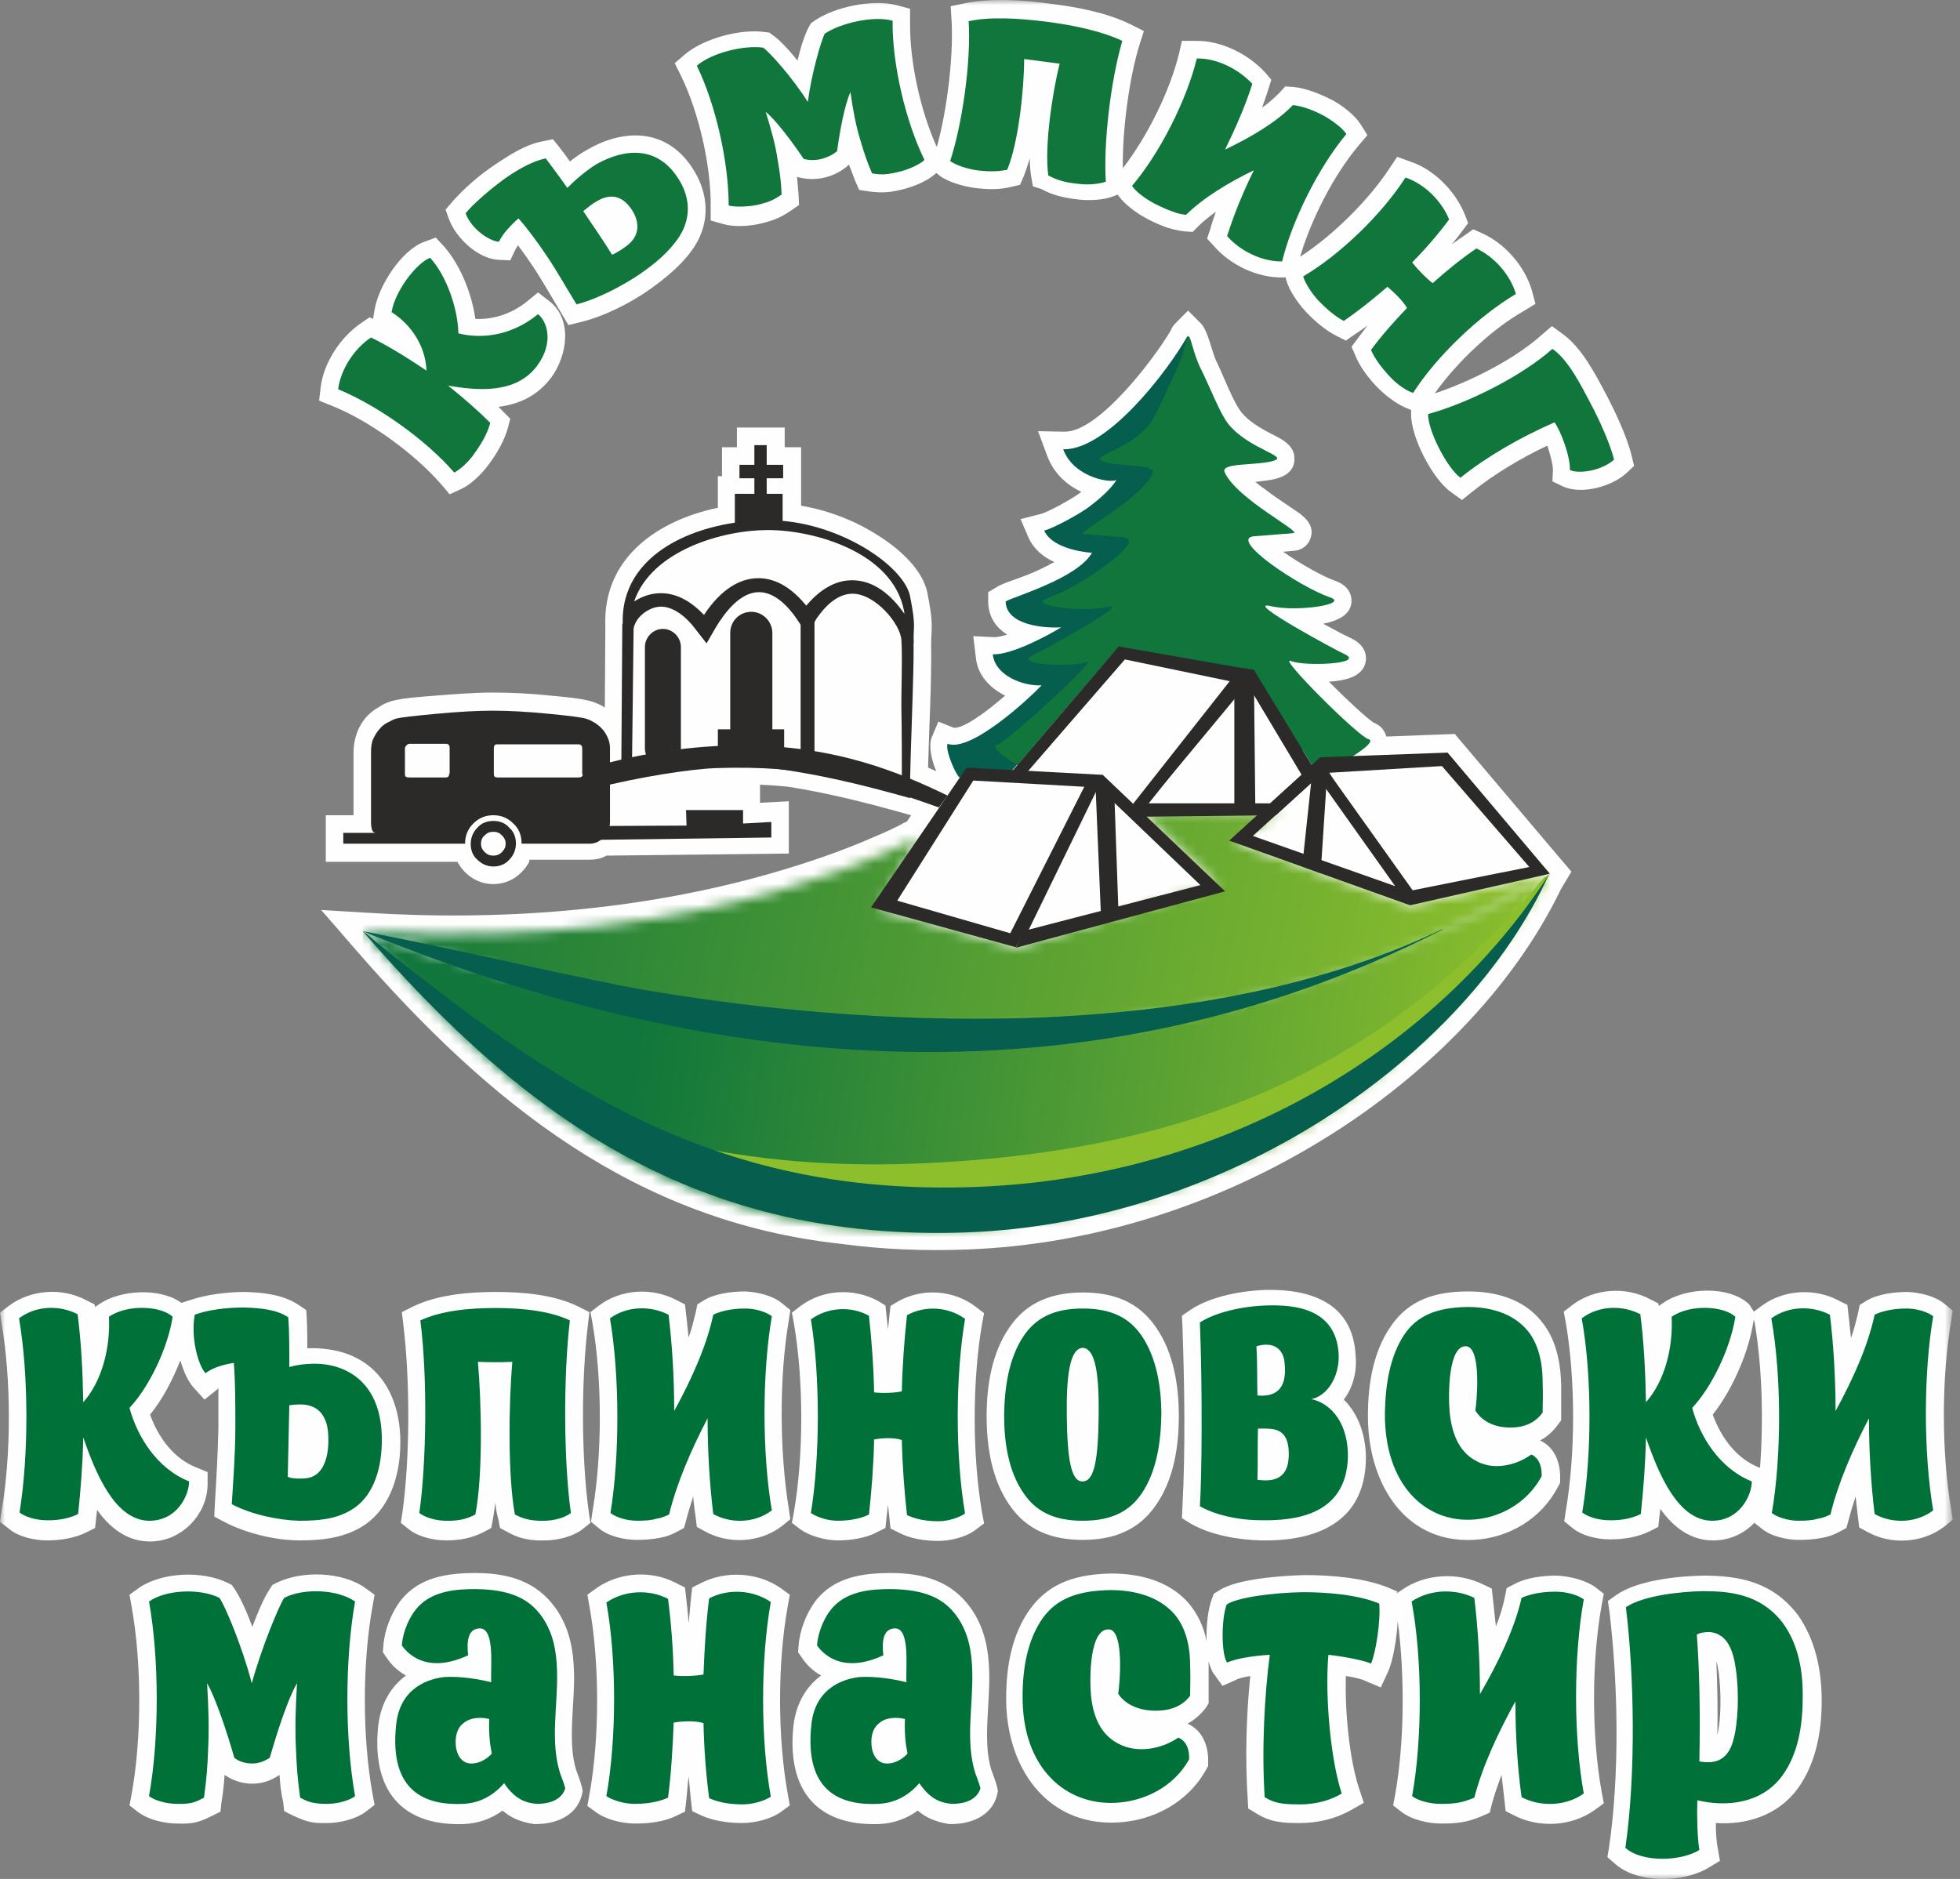
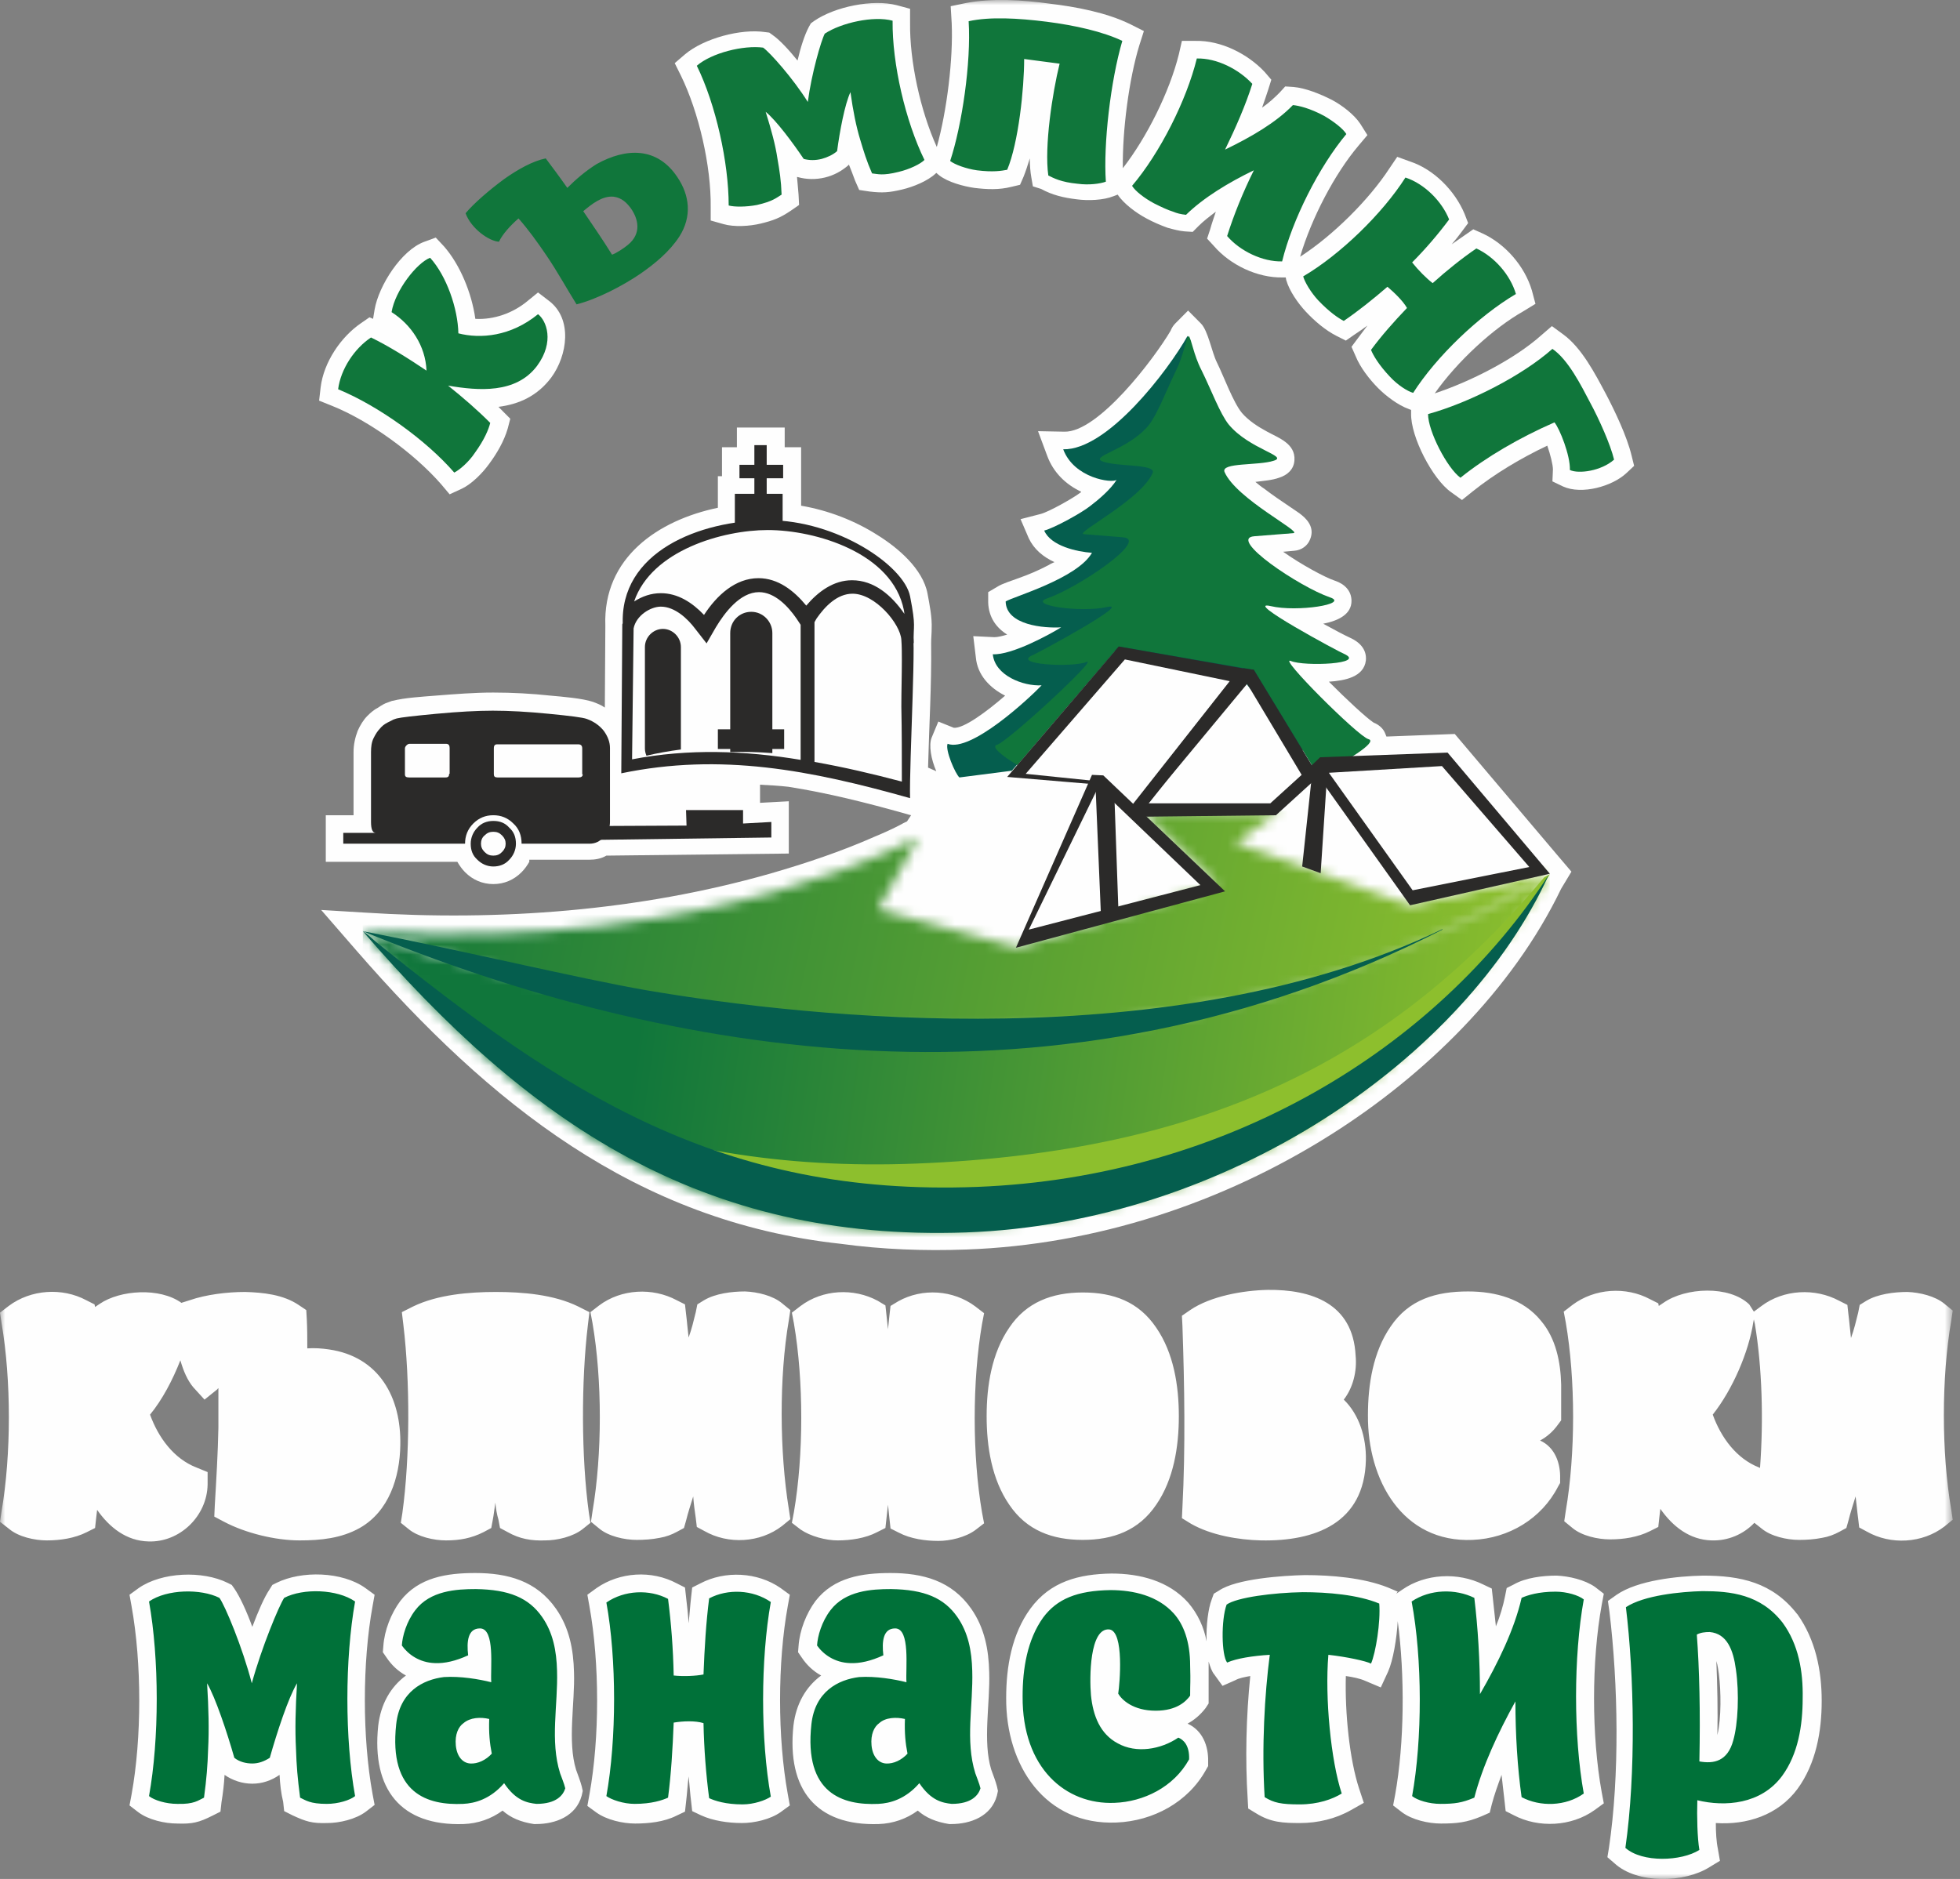
<svg xmlns="http://www.w3.org/2000/svg" width="194" height="186" viewBox="0 0 194 186" fill="none">
  <rect x="0" y="0" width="194" height="186" fill="#808080" stroke="none" />
  <g clip-path="url(#clip0_174_1017)">
    <mask id="mask0_174_1017" style="mask-type:luminance" maskUnits="userSpaceOnUse" x="0" y="0" width="194" height="186">
      <path d="M193.28 0H0V186H193.28V0Z" fill="white" />
    </mask>
    <g mask="url(#mask0_174_1017)">
      <path fill-rule="evenodd" clip-rule="evenodd" d="M173.596 129.843L174.358 129.278C176.547 127.639 179.649 127.484 182.04 128.766L182.853 129.176L182.955 130.097C183.056 130.866 183.108 131.634 183.21 132.455C183.514 131.634 183.718 130.764 183.921 129.944L184.074 129.176L184.736 128.766C185.855 128.1 187.481 127.894 188.804 127.894C190.025 127.945 191.551 128.304 192.467 129.072L193.28 129.739L193.128 130.764C192.161 136.401 192.161 143.779 193.128 149.416L193.28 150.439L192.467 151.106C190.28 152.796 187.126 152.951 184.785 151.619L184.023 151.208L183.921 150.338C183.82 149.62 183.769 148.902 183.666 148.135C183.413 148.954 183.159 149.721 182.955 150.543L182.752 151.26L182.091 151.619C181.531 151.925 180.972 152.13 180.36 152.233C179.598 152.387 178.835 152.438 178.073 152.438C176.851 152.438 175.274 152.08 174.358 151.311L173.647 150.748C172.578 151.875 171.052 152.54 169.426 152.489C167.239 152.438 165.56 151.106 164.34 149.364C164.288 149.672 164.288 149.927 164.237 150.235L164.136 151.157L163.321 151.567C162.101 152.182 160.677 152.387 159.354 152.387C158.134 152.387 156.557 152.029 155.642 151.26L154.828 150.593L154.98 149.569C155.947 143.932 155.947 136.554 154.98 130.917L154.777 129.843L155.642 129.176C157.829 127.535 160.931 127.331 163.321 128.611L164.136 129.021L164.186 129.278L164.644 128.971C166.831 127.434 171.155 127.23 173.138 129.125L173.596 129.843ZM173.596 130.61L173.545 130.866C173.087 133.837 171.51 137.528 169.527 140.037C170.341 142.293 171.867 144.394 174.105 145.266L174.206 145.316C174.563 140.55 174.41 135.324 173.697 131.071L173.596 130.61ZM17.955 128.971L18.768 128.715C20.396 128.151 22.482 127.894 24.262 127.894C26.042 127.945 28.026 128.151 29.552 129.176L30.314 129.688L30.365 130.558C30.416 131.533 30.416 132.507 30.416 133.479C31.128 133.428 31.84 133.479 32.552 133.583C37.537 134.299 39.724 138.347 39.623 143.062C39.572 146.238 38.503 149.62 35.604 151.26C33.773 152.285 31.739 152.489 29.653 152.489C27.263 152.489 24.313 151.773 22.176 150.644L21.21 150.132L21.261 149.006C21.413 146.443 21.566 143.881 21.617 141.318C21.617 140.037 21.617 138.705 21.617 137.424C21.566 137.424 21.566 137.477 21.515 137.528L20.244 138.552L19.125 137.323C18.565 136.656 18.158 135.734 17.853 134.659C17.09 136.605 16.073 138.552 14.852 140.037C15.666 142.293 17.192 144.394 19.43 145.266L20.549 145.725V146.956C20.498 150.081 17.802 152.694 14.7 152.592C12.512 152.54 10.834 151.208 9.613 149.465C9.562 149.774 9.562 150.03 9.511 150.338L9.41 151.26L8.596 151.669C7.375 152.285 5.951 152.489 4.629 152.489C3.408 152.489 1.831 152.13 0.916 151.362L0 150.644L0.153 149.62C1.119 143.984 1.119 136.605 0.153 130.97L0 129.944L0.865 129.278C3.052 127.639 6.154 127.434 8.545 128.715L9.359 129.125L9.41 129.381L9.867 129.072C11.902 127.689 15.818 127.434 17.955 128.971ZM138.196 157.768L138.806 157.358C141.095 155.769 144.299 155.615 146.791 156.845L147.656 157.255L147.757 158.177C147.859 159.1 147.962 160.072 148.063 160.995C148.469 160.022 148.775 158.996 148.978 157.972L149.131 157.203L149.843 156.845C151.013 156.178 152.691 155.974 154.065 155.974C155.286 156.025 156.862 156.383 157.88 157.101L158.744 157.768L158.541 158.844C157.523 164.428 157.523 171.859 158.541 177.443L158.744 178.518L157.829 179.185C155.539 180.825 152.284 180.979 149.843 179.698L149.03 179.287L148.927 178.365C148.826 177.494 148.724 176.572 148.623 175.7C148.266 176.674 147.911 177.648 147.656 178.622L147.453 179.441L146.639 179.8C145.163 180.416 144.198 180.517 142.621 180.517C141.4 180.517 139.771 180.159 138.755 179.39L137.89 178.724L138.094 177.648C139.009 172.524 139.06 165.863 138.348 160.482C138.246 162.225 137.89 164.377 137.381 165.504L136.669 167.043L135.093 166.376C134.635 166.171 133.923 166.016 133.211 165.915C133.11 169.501 133.566 174.164 134.533 177.085L134.991 178.468L133.72 179.185C132.194 180.056 130.414 180.467 128.685 180.467C127.005 180.467 125.785 180.416 124.309 179.493L123.547 179.031L123.496 178.109C123.242 174.112 123.344 169.961 123.751 165.915C123.19 166.016 122.631 166.12 122.275 166.325L121.003 166.888L120.19 165.76C119.936 165.453 119.783 164.993 119.63 164.479C119.63 164.684 119.63 164.839 119.63 165.044C119.63 166.067 119.63 167.043 119.63 168.066V168.629L119.326 169.091C118.816 169.756 118.206 170.27 117.545 170.628C119.02 171.293 119.63 172.831 119.58 174.419V174.829L119.375 175.189C117.596 178.417 114.137 180.262 110.525 180.416C103.455 180.722 99.539 174.778 99.591 168.066C99.591 164.993 100.149 161.764 101.981 159.253C103.964 156.537 106.813 155.82 110.018 155.769C112.815 155.769 115.663 156.487 117.596 158.638C118.562 159.765 119.172 161.099 119.426 162.481C119.375 160.944 119.58 159.253 119.936 158.331L120.139 157.768L120.648 157.459C122.377 156.281 126.954 155.974 129.141 155.922C131.736 155.922 134.94 156.178 137.381 157.152L138.348 157.563L138.196 157.768ZM27.67 175.7C26.856 176.265 25.94 176.572 24.974 176.572C24.007 176.572 23.041 176.265 22.227 175.7C22.176 176.623 22.075 177.494 21.922 178.417L21.82 179.34L21.006 179.749C19.684 180.416 19.023 180.568 17.548 180.517C16.327 180.517 14.7 180.159 13.682 179.39L12.818 178.724L13.021 177.648C14.038 172.064 14.038 164.634 13.021 158.996L12.818 157.869L13.733 157.203C16.022 155.615 20.04 155.46 22.532 156.692L22.939 156.896L23.194 157.255C23.753 158.073 24.414 159.509 24.974 161.046C25.533 159.56 26.144 158.126 26.703 157.306L26.957 156.896L27.364 156.692C29.857 155.46 33.875 155.564 36.164 157.203L37.079 157.869L36.876 158.996C35.858 164.582 35.858 172.011 36.876 177.597L37.079 178.673L36.215 179.34C35.197 180.107 33.57 180.467 32.4 180.467C30.874 180.517 30.264 180.312 28.941 179.698L28.127 179.287L28.026 178.365C27.822 177.546 27.72 176.623 27.67 175.7ZM49.744 179.236C48.625 180.056 47.303 180.517 45.879 180.568C39.673 180.773 36.774 177.136 37.435 170.833C37.69 168.68 38.656 166.99 40.182 165.863C39.419 165.453 38.758 164.839 38.249 164.07L37.893 163.557L37.944 162.943C38.046 161.404 38.707 159.714 39.623 158.484C41.453 156.127 44.251 155.718 47.048 155.718C50.253 155.718 53.101 156.487 55.034 159.253C56.356 161.148 56.763 163.301 56.814 165.556C56.916 168.579 56.153 172.369 57.018 175.189C57.221 175.752 57.425 176.265 57.577 176.828L57.679 177.29L57.577 177.75C57.018 179.8 54.983 180.568 53.05 180.568H52.949H52.847C51.525 180.363 50.558 179.954 49.744 179.236ZM68.157 175.855C68.055 176.727 68.004 177.597 67.903 178.417L67.8 179.34L66.936 179.749C65.716 180.363 64.189 180.517 62.866 180.517C61.646 180.517 60.069 180.159 59.052 179.441L58.137 178.775L58.34 177.648C59.357 172.064 59.357 164.634 58.34 158.996L58.137 157.869L59.052 157.203C61.341 155.615 64.495 155.409 66.987 156.741L67.8 157.152L67.903 158.073C68.004 158.945 68.106 159.816 68.157 160.686C68.258 159.816 68.309 158.945 68.41 158.073L68.513 157.152L69.326 156.741C71.768 155.46 74.973 155.615 77.261 157.203L78.176 157.869L77.973 158.996C76.956 164.582 76.956 172.011 77.973 177.597L78.176 178.724L77.261 179.39C76.244 180.107 74.667 180.467 73.447 180.467C72.124 180.467 70.599 180.262 69.377 179.698L68.513 179.287L68.41 178.365C68.309 177.597 68.258 176.727 68.157 175.855ZM90.841 179.236C89.722 180.056 88.4 180.517 86.977 180.568C80.771 180.773 77.872 177.136 78.533 170.833C78.788 168.68 79.753 166.99 81.279 165.863C80.517 165.453 79.856 164.839 79.347 164.07L78.991 163.557L79.041 162.943C79.143 161.404 79.804 159.714 80.72 158.484C82.552 156.127 85.349 155.718 88.145 155.718C91.35 155.718 94.199 156.487 96.131 159.253C97.453 161.148 97.862 163.301 97.911 165.556C98.014 168.579 97.25 172.369 98.115 175.189C98.318 175.752 98.523 176.265 98.675 176.828L98.776 177.29L98.675 177.75C98.115 179.8 96.081 180.568 94.147 180.568H94.046H93.944C92.673 180.363 91.656 179.954 90.841 179.236ZM169.832 180.467C169.832 181.388 169.884 182.311 170.036 183.029L170.239 184.207L169.222 184.822C166.73 186.411 162.05 186.512 159.812 184.462L159.1 183.848L159.253 182.925C160.321 175.752 160.168 166.734 159.303 159.56L159.151 158.484L160.015 157.869C162.101 156.436 166.017 156.025 168.561 155.974C172.274 155.974 175.428 156.64 177.869 159.765L177.919 159.816C179.699 162.327 180.311 165.351 180.311 168.375C180.311 171.397 179.75 174.573 177.919 177.085C175.987 179.698 172.884 180.672 169.832 180.467ZM49.032 148.749C48.931 149.364 48.88 149.927 48.778 150.439L48.625 151.26L47.862 151.669C46.642 152.285 45.472 152.489 44.149 152.489C42.928 152.489 41.352 152.13 40.436 151.362L39.673 150.748L39.826 149.774C40.589 144.291 40.589 136.656 39.928 131.175L39.775 129.892L40.894 129.329C43.335 128.151 46.438 127.894 49.083 127.894C51.728 127.894 54.831 128.151 57.221 129.329L58.34 129.892L58.188 131.175C57.526 136.656 57.526 144.291 58.289 149.774L58.442 150.748L57.679 151.362C56.712 152.13 55.136 152.489 53.966 152.489C52.593 152.54 51.423 152.336 50.253 151.669L49.49 151.26L49.337 150.439C49.185 149.927 49.083 149.364 49.032 148.749ZM68.614 148.135C68.361 148.954 68.106 149.721 67.903 150.543L67.7 151.26L67.038 151.619C66.478 151.925 65.919 152.13 65.308 152.233C64.546 152.387 63.782 152.438 63.02 152.438C61.798 152.438 60.222 152.08 59.307 151.311L58.493 150.644L58.645 149.62C59.612 143.984 59.612 136.605 58.645 130.97L58.442 129.892L59.307 129.226C61.494 127.586 64.597 127.434 66.987 128.715L67.8 129.125L67.903 130.047C68.004 130.815 68.055 131.584 68.157 132.403C68.462 131.584 68.665 130.713 68.868 129.892L69.022 129.125L69.683 128.715C70.802 128.048 72.429 127.844 73.751 127.844C74.973 127.894 76.498 128.253 77.414 129.021L78.228 129.688L78.075 130.713C77.108 136.349 77.16 143.728 78.075 149.364L78.228 150.388L77.414 151.055C75.227 152.747 72.073 152.9 69.733 151.567L68.971 151.157L68.868 150.287C68.767 149.62 68.665 148.851 68.614 148.135ZM87.892 148.954C87.841 149.416 87.79 149.876 87.739 150.338L87.638 151.26L86.823 151.669C85.654 152.285 84.178 152.489 82.907 152.489C81.737 152.489 80.211 152.08 79.246 151.414L78.38 150.748L78.584 149.672C79.55 144.035 79.55 136.656 78.584 131.02L78.38 129.944L79.246 129.278C81.433 127.639 84.484 127.484 86.874 128.766L87.638 129.226L87.739 130.148C87.79 130.61 87.841 131.071 87.892 131.584C87.942 131.122 87.993 130.661 88.044 130.148L88.145 129.278L88.909 128.816C91.299 127.484 94.351 127.689 96.539 129.329L97.404 129.995L97.2 131.071C96.233 136.708 96.233 144.086 97.2 149.721L97.404 150.798L96.539 151.464C95.572 152.182 94.046 152.54 92.876 152.54C91.605 152.54 90.129 152.336 88.96 151.72L88.145 151.311L88.044 150.388C87.993 149.876 87.942 149.416 87.892 148.954ZM107.169 127.945C110.221 127.945 112.714 128.867 114.443 131.429C116.172 133.941 116.681 137.168 116.681 140.192C116.681 143.216 116.172 146.443 114.443 148.954C112.714 151.515 110.17 152.438 107.169 152.438C104.168 152.438 101.625 151.515 99.895 148.954C98.166 146.443 97.657 143.216 97.657 140.192C97.657 137.168 98.166 133.941 99.895 131.429C101.574 128.92 104.117 127.945 107.169 127.945ZM133.007 138.552C134.533 140.037 135.245 142.293 135.194 144.548C135.042 150.798 130.159 152.592 124.818 152.489C122.58 152.438 119.884 151.977 117.901 150.85L116.985 150.287L117.036 149.211C117.342 143.368 117.24 137.066 117.036 131.224L116.985 130.252L117.8 129.688C119.833 128.304 123.038 127.74 125.48 127.689C129.802 127.639 133.923 129.021 134.178 134.197C134.33 135.734 133.923 137.373 133.007 138.552ZM152.437 142.6C153.913 143.267 154.471 144.854 154.42 146.392V146.803L154.217 147.161C152.59 150.338 149.334 152.285 145.773 152.438C138.806 152.747 135.346 146.494 135.398 140.09C135.398 137.066 135.907 133.837 137.636 131.328C139.467 128.611 142.163 127.844 145.316 127.844C148.012 127.844 150.759 128.56 152.539 130.764C154.013 132.507 154.471 134.864 154.523 137.066C154.523 138.091 154.523 139.065 154.523 140.09V140.602L154.217 141.012C153.709 141.73 153.098 142.241 152.437 142.6ZM169.985 171.755C170.391 170.014 170.341 167.401 170.138 165.76C170.087 165.453 170.036 164.889 169.884 164.428C169.985 166.888 170.036 169.347 169.985 171.755Z" fill="#FEFEFE" />
-       <path fill-rule="evenodd" clip-rule="evenodd" d="M56.407 15.987C56.967 15.526 57.577 15.116 58.239 14.757C61.952 12.656 66.02 12.81 68.513 16.602C70.141 19.061 70.344 21.93 68.716 24.441C67.597 26.132 66.02 27.413 64.394 28.592C62.46 29.975 59.815 31.308 57.526 31.871L56.255 32.178L55.593 31.051C54.627 29.463 53.712 27.823 52.694 26.286C52.236 25.62 51.779 24.954 51.27 24.288C51.169 24.441 51.067 24.595 51.016 24.698L50.507 25.774L49.337 25.722C47.354 25.62 45.166 23.621 44.454 21.726L44.099 20.752L44.76 19.983C45.929 18.651 47.455 17.319 48.931 16.345C50.355 15.372 52.033 14.296 53.712 13.988L54.729 13.784L55.39 14.603C55.746 15.064 56.102 15.526 56.407 15.987Z" fill="#FEFEFE" />
      <path fill-rule="evenodd" clip-rule="evenodd" d="M36.927 31.564L37.079 30.641C37.486 28.284 39.724 24.749 42.013 23.929L43.132 23.519L43.946 24.39C45.523 26.183 46.693 29.002 47.048 31.564C48.88 31.666 50.761 31 52.186 29.822L53.254 28.951L54.322 29.77C56.713 31.564 56.153 35.202 54.576 37.354C53.203 39.198 51.372 40.018 49.337 40.275C49.49 40.428 49.643 40.582 49.795 40.736L50.507 41.453L50.253 42.426C49.897 43.656 49.185 44.886 48.422 45.911C47.761 46.833 46.693 47.909 45.726 48.37L44.505 48.934L43.641 47.909C40.996 44.886 36.571 41.658 32.858 40.172L31.586 39.66L31.739 38.327C32.044 35.868 33.722 33.357 35.757 31.974L36.571 31.41L36.927 31.564Z" fill="#FEFEFE" />
      <path fill-rule="evenodd" clip-rule="evenodd" d="M142.01 38.942C145.57 37.764 149.894 35.56 152.539 33.203L153.607 32.281L154.726 33.101C156.557 34.433 157.88 36.995 158.948 38.993C159.863 40.736 161.034 43.195 161.491 45.091L161.745 46.116L160.982 46.833C159.558 48.165 156.557 48.985 154.726 48.165L153.658 47.653L153.709 46.475C153.709 46.013 153.455 44.989 153.149 44.117C150.555 45.347 147.962 46.885 145.724 48.678L144.706 49.498L143.638 48.729C141.806 47.448 139.619 43.246 139.671 40.941V40.582L139.416 40.48C138.399 40.121 137.178 39.199 136.416 38.43C135.551 37.559 134.635 36.38 134.178 35.253L133.771 34.331L134.381 33.511C134.685 33.101 135.042 32.64 135.346 32.23C134.94 32.537 134.482 32.845 134.024 33.152L133.211 33.716L132.295 33.255C131.176 32.691 130.108 31.769 129.244 30.846C128.48 30.027 127.615 28.797 127.311 27.721L127.26 27.465H126.954C124.463 27.516 121.767 26.235 120.139 24.339L119.478 23.622L119.783 22.699C119.936 22.136 120.139 21.572 120.342 20.957C119.732 21.418 119.122 21.88 118.613 22.392L118.053 22.956L117.24 22.904C116.681 22.853 116.121 22.699 115.562 22.546C114.849 22.289 114.137 21.982 113.476 21.623C112.509 21.111 111.238 20.189 110.628 19.266L110.221 19.42C109.203 19.83 107.677 19.881 106.558 19.728C105.287 19.574 104.168 19.317 103.049 18.703L102.235 18.447L102.083 17.575C101.981 17.012 101.93 16.346 101.93 15.68C101.726 16.346 101.523 16.96 101.32 17.473L100.964 18.293L100.098 18.498C98.878 18.805 97.708 18.754 96.437 18.6C95.369 18.447 93.843 18.037 92.979 17.37L92.673 17.114L92.622 17.166C91.808 17.934 90.384 18.498 89.316 18.754C88.044 19.061 87.332 19.113 86.061 18.959L85.043 18.805L84.636 17.883C84.433 17.319 84.23 16.807 84.026 16.294L83.924 16.397C83.263 16.96 82.5 17.37 81.636 17.575C80.771 17.78 79.856 17.78 78.94 17.524H78.889C78.94 18.088 78.991 18.651 79.041 19.266L79.092 20.291L78.279 20.855C77.211 21.572 76.55 21.828 75.277 22.136C74.209 22.392 72.683 22.494 71.615 22.187L70.344 21.828V20.496C70.394 16.448 69.174 11.119 67.394 7.481L66.784 6.251L67.8 5.38C69.683 3.792 73.345 2.818 75.735 3.177L76.143 3.228L76.498 3.485C77.16 3.946 78.075 4.919 78.94 5.995C79.246 4.663 79.652 3.433 80.059 2.665L80.262 2.306L80.618 2.05C82.653 0.666 86.365 -0.102 88.757 0.513L90.079 0.871V2.255C90.028 6.046 91.096 10.966 92.724 14.552C93.741 10.914 94.351 5.79 94.199 2.306L94.098 0.615L95.572 0.308C98.166 -0.205 101.268 0 103.862 0.359C106.457 0.666 109.509 1.23 111.899 2.408L113.221 3.075L112.763 4.509C111.747 7.84 111.085 12.912 111.137 16.653C113.527 13.579 115.765 9.07 116.681 5.38L116.985 4.048H118.359C120.851 3.997 123.496 5.329 125.174 7.122L125.835 7.891L125.531 8.865C125.328 9.48 125.124 10.094 124.919 10.658C125.582 10.197 126.141 9.685 126.65 9.172L127.209 8.557L128.022 8.609C129.244 8.711 130.718 9.326 131.837 9.89C132.804 10.402 134.024 11.324 134.635 12.246L135.346 13.374L134.482 14.399C132.092 17.217 129.802 21.623 128.685 25.415C131.939 23.314 135.5 19.779 137.535 16.653L138.297 15.526L139.568 15.987C141.909 16.756 143.993 18.856 144.96 21.162L145.316 22.084L144.706 22.904C144.401 23.314 144.044 23.775 143.689 24.185C144.147 23.878 144.553 23.57 145.011 23.263L145.825 22.699L146.74 23.109C148.978 24.134 150.911 26.337 151.623 28.746L151.979 30.078L150.81 30.795C147.808 32.486 144.248 35.766 142.01 38.942Z" fill="#FEFEFE" />
      <path fill-rule="evenodd" clip-rule="evenodd" d="M52.389 85.314C52.186 85.672 51.931 86.032 51.626 86.339C50.863 87.108 49.897 87.517 48.829 87.517C47.761 87.517 46.794 87.108 46.031 86.339C45.726 86.032 45.472 85.672 45.268 85.314H32.247V80.702H34.994V74.451C34.994 73.733 35.147 73.017 35.401 72.35C35.655 71.787 35.96 71.274 36.367 70.864C36.672 70.557 37.028 70.249 37.435 70.044C37.74 69.839 38.046 69.635 38.402 69.532L38.809 69.379H38.859C40.029 69.072 41.809 68.968 43.081 68.865C45.014 68.712 46.947 68.558 48.829 68.558C50.711 68.558 52.643 68.661 54.525 68.865C55.644 68.968 57.628 69.123 58.696 69.481C59.103 69.635 59.51 69.788 59.866 70.044L59.917 61.949C59.663 55.185 65.156 51.496 71.055 50.266V47.14H71.463V44.271H72.938V42.324H77.669V44.271H79.295V49.139V50.061C81.991 50.522 84.636 51.547 86.874 52.982C88.858 54.212 91.35 56.312 91.808 58.772C92.012 59.899 92.266 61.078 92.215 62.256C92.215 62.717 92.164 63.178 92.164 63.639V63.742C92.215 67.789 91.96 71.94 91.859 75.988C92.114 76.09 92.418 76.244 92.673 76.347C92.164 75.169 91.909 73.784 92.215 73.017L92.876 71.429L94.402 72.043C95.369 72.145 97.657 70.455 99.488 68.865C97.962 68.098 96.742 66.816 96.589 65.074L96.334 62.974L98.42 63.076C98.726 63.076 99.184 62.974 99.691 62.82C98.624 62.154 97.861 61.129 97.81 59.643V58.618L98.675 58.106C99.234 57.747 100.149 57.491 100.81 57.235C101.829 56.876 102.794 56.466 103.761 55.954C103.913 55.851 104.116 55.749 104.371 55.646C103.252 55.134 102.336 54.365 101.829 53.289L101.014 51.393L102.997 50.881C103.812 50.676 106.254 49.292 106.915 48.78C106.966 48.78 106.966 48.729 107.016 48.678C105.49 47.96 104.27 46.782 103.659 45.142L102.744 42.683L105.338 42.734C108.695 42.836 114.239 35.509 115.866 32.742C115.968 32.486 116.12 32.23 116.324 32.025L117.596 30.744L118.868 32.025C119.58 32.742 119.935 34.843 120.444 35.868C121.106 37.2 122.071 39.864 122.936 40.889C123.597 41.658 124.564 42.273 125.428 42.734C126.547 43.349 128.227 43.912 128.124 45.552C128.073 46.474 127.412 47.038 126.599 47.294C125.886 47.55 125.022 47.601 124.258 47.704C124.564 47.96 124.87 48.216 125.124 48.37C125.989 49.036 126.904 49.651 127.819 50.266C128.176 50.522 128.531 50.727 128.837 50.983C129.599 51.598 130.108 52.418 129.65 53.443C129.396 54.058 128.786 54.468 128.124 54.519L127.005 54.621C128.734 55.851 131.176 57.183 132.143 57.491C133.058 57.798 133.771 58.464 133.771 59.489C133.771 60.77 132.549 61.436 130.972 61.744C132.092 62.359 133.058 62.871 133.617 63.127C134.533 63.537 135.297 64.254 135.194 65.382C134.991 67.021 133.11 67.38 131.533 67.483C133.211 69.174 135.245 71.069 135.958 71.531C136.465 71.736 136.923 72.094 137.127 72.658C137.178 72.761 137.178 72.812 137.229 72.914L143.993 72.658L154.013 84.495L155.539 86.288L154.522 87.978C149.691 98.02 140.993 106.476 131.736 112.316C120.952 119.132 108.389 123.232 95.673 123.692C91.502 123.846 87.332 123.692 83.213 123.128C62.917 120.926 48.422 109.19 35.35 94.179L31.789 90.079L36.011 90.335C49.439 91.207 63.223 90.181 76.193 86.492C79.753 85.467 83.263 84.29 86.62 82.803C87.484 82.445 88.4 82.034 89.264 81.573C89.418 81.47 89.57 81.42 89.773 81.318L90.18 80.702C90.129 80.702 90.028 80.651 89.977 80.651L89.621 80.549C85.806 79.474 81.94 78.499 78.024 77.884C77.108 77.782 76.193 77.729 75.227 77.68V78.191V79.474L78.075 79.319V84.495L60.019 84.7C59.51 85.005 58.9 85.109 58.289 85.109H52.389V85.314Z" fill="#FEFEFE" />
-       <path d="M175.376 149.774C175.886 150.183 176.953 150.543 178.021 150.543C178.835 150.543 179.446 150.492 179.954 150.337C180.36 150.286 180.717 150.132 181.175 149.927C181.937 146.803 183.362 143.521 184.99 140.397C184.99 143.676 185.193 146.956 185.549 149.876C187.278 150.85 189.668 150.797 191.348 149.517C190.381 143.881 190.381 135.938 191.348 130.303C190.839 129.892 189.771 129.534 188.703 129.534C187.126 129.534 186.058 129.892 185.549 130.148C184.888 133.274 183.362 136.605 181.683 139.679C181.683 136.349 181.479 133.07 181.124 130.148C179.344 129.225 177.005 129.278 175.325 130.508C176.343 136.196 176.343 144.137 175.376 149.774ZM156.608 149.721C157.116 150.132 158.184 150.492 159.253 150.492C160.83 150.543 161.898 150.132 162.406 149.876C162.66 147.519 162.864 144.906 162.915 142.292C164.186 145.981 166.069 150.439 169.375 150.543C172.223 150.593 173.393 147.98 173.393 146.648C170.188 145.367 168.255 142.189 167.492 139.372C169.375 137.373 171.256 133.583 171.765 130.353C170.646 129.278 167.289 129.072 165.459 130.353C165.611 133.479 164.746 136.759 162.915 138.809C162.864 135.786 162.711 132.814 162.356 130.097C160.576 129.176 158.235 129.226 156.557 130.508C157.574 136.092 157.574 144.086 156.608 149.721ZM146.028 139.628C146.385 140.242 147.401 141.318 149.487 141.318C151.42 141.318 152.284 140.397 152.691 139.832C152.691 138.399 152.742 138.604 152.691 136.861C152.691 134.453 152.081 132.761 151.165 131.685C149.691 129.943 147.401 129.38 145.266 129.38C142.163 129.43 140.28 130.252 139.009 132.096C137.535 134.299 137.127 137.168 137.077 139.885C137.026 147.007 141.095 150.644 145.621 150.439C148.266 150.337 151.114 148.902 152.59 146.136C152.64 144.753 152.03 144.188 151.572 143.983C149.945 145.162 147.656 145.571 145.978 144.548C144.35 143.625 143.689 141.831 143.485 139.781C143.332 138.091 143.332 133.07 145.163 133.274C146.639 133.479 146.181 138.705 146.028 139.628ZM124.513 141.422C125.937 141.422 127.514 141.217 127.565 143.83C127.615 146.648 125.785 146.648 124.463 146.494C124.513 144.7 124.463 143.163 124.513 141.422ZM127.157 135.016C127.412 137.578 126.192 138.296 124.463 138.142C124.412 136.554 124.463 134.864 124.36 133.274C124.971 133.07 125.785 133.018 126.344 133.378C126.802 133.684 127.108 134.197 127.157 135.016ZM118.765 149.107C120.19 149.927 122.479 150.492 124.818 150.492C127.921 150.543 133.262 150.132 133.414 144.239C133.465 141.063 131.888 138.962 129.802 138.5C131.329 138.193 132.601 136.349 132.498 134.043C132.244 129.43 127.972 129.176 125.531 129.226C122.936 129.278 120.241 129.943 118.765 130.917C119.02 137.373 118.969 145.93 118.765 149.107ZM107.169 146.648C105.999 146.699 105.642 144.393 105.592 140.192C105.541 136.349 105.847 133.479 107.169 133.428C108.492 133.479 108.796 136.349 108.745 140.192C108.695 144.393 108.338 146.648 107.169 146.648ZM107.169 129.534C104.32 129.534 102.54 130.457 101.32 132.251C99.845 134.453 99.437 137.323 99.387 140.037C99.387 142.754 99.794 145.623 101.32 147.826C102.54 149.62 104.32 150.543 107.169 150.543C110.017 150.543 111.798 149.62 113.018 147.826C114.494 145.623 114.9 142.754 114.95 140.037C114.95 137.323 114.494 134.453 113.018 132.251C111.798 130.457 110.017 129.534 107.169 129.534ZM80.262 149.774C80.771 150.132 81.839 150.543 82.907 150.543C84.484 150.543 85.501 150.183 86.01 149.927C86.264 147.621 86.468 145.058 86.519 142.498C87.332 142.344 88.502 142.293 89.264 142.549C89.316 145.111 89.519 147.673 89.773 149.979C90.282 150.234 91.299 150.593 92.876 150.593C93.944 150.593 95.012 150.183 95.521 149.825C94.554 144.188 94.554 136.246 95.521 130.558C93.843 129.329 91.502 129.225 89.773 130.199C89.519 132.556 89.316 135.12 89.264 137.733C88.553 137.886 87.434 137.937 86.519 137.835C86.468 135.169 86.264 132.608 86.01 130.252C84.281 129.278 81.94 129.38 80.262 130.61C81.178 136.196 81.178 144.137 80.262 149.774ZM60.425 149.774C60.934 150.183 62.002 150.543 63.071 150.543C63.884 150.543 64.494 150.492 65.003 150.337C65.41 150.286 65.766 150.132 66.224 149.927C66.987 146.803 68.41 143.521 70.038 140.397C70.038 143.676 70.242 146.956 70.599 149.876C72.328 150.85 74.718 150.797 76.396 149.517C75.43 143.881 75.43 135.938 76.396 130.303C75.888 129.892 74.82 129.534 73.751 129.534C72.174 129.534 71.106 129.892 70.599 130.148C69.938 133.274 68.41 136.605 66.733 139.679C66.733 136.349 66.529 133.07 66.174 130.148C64.393 129.225 62.053 129.278 60.375 130.508C61.341 136.196 61.341 144.137 60.425 149.774ZM41.504 149.774C42.013 150.183 43.081 150.543 44.149 150.543C45.726 150.593 46.54 150.183 47.048 149.927C47.811 146.136 47.659 138.809 47.303 134.811C48.422 134.864 49.592 134.864 50.711 134.811C50.355 138.809 50.253 146.136 50.965 149.927C51.474 150.183 52.287 150.593 53.864 150.543C54.932 150.543 56 150.183 56.509 149.774C55.797 144.804 55.746 136.297 56.407 130.713C54.474 129.79 51.779 129.483 49.032 129.483C46.235 129.483 43.59 129.79 41.606 130.713C42.318 136.247 42.216 144.804 41.504 149.774ZM28.636 139.114C29.704 138.962 30.976 138.91 31.789 139.885C32.4 140.653 32.502 141.575 32.502 142.6C32.502 144.291 31.993 146.186 30.264 146.341C29.806 146.392 28.839 146.392 28.483 146.186C28.534 143.777 28.585 141.217 28.636 139.114ZM28.636 135.324C28.636 133.274 28.636 131.789 28.534 130.405C27.415 129.636 25.788 129.483 24.16 129.43C22.329 129.43 20.498 129.688 19.277 130.148C18.87 132.352 19.582 135.12 20.345 135.938C21.057 135.374 22.176 135.068 23.143 134.915C23.295 136.759 23.295 139.065 23.295 141.164C23.295 143.881 23.092 146.494 22.939 148.902C24.872 149.927 27.568 150.492 29.602 150.543C31.332 150.543 33.112 150.439 34.689 149.517C36.774 148.339 37.74 145.776 37.791 142.805C37.893 137.937 35.452 135.529 32.196 135.068C31.027 134.915 29.755 135.016 28.636 135.324ZM1.933 149.721C2.441 150.132 3.51 150.492 4.578 150.492C6.154 150.543 7.222 150.132 7.731 149.876C7.985 147.519 8.189 144.906 8.24 142.292C9.511 145.981 11.393 150.439 14.699 150.543C17.548 150.593 18.718 147.98 18.718 146.648C15.513 145.367 13.581 142.189 12.818 139.372C14.699 137.373 16.581 133.583 17.09 130.353C15.971 129.278 12.614 129.072 10.783 130.353C10.935 133.479 10.071 136.759 8.24 138.809C8.189 135.786 8.036 132.814 7.68 130.097C5.9 129.176 3.56 129.226 1.882 130.508C2.848 136.092 2.848 144.086 1.933 149.721Z" fill="#007139" />
      <path d="M168.204 174.368C168.307 169.449 168.204 165.145 167.95 161.814C168.307 161.609 168.765 161.559 169.222 161.559C170.952 161.713 171.562 163.352 171.816 165.248C172.172 167.657 172.019 170.679 171.562 172.268C171.003 174.368 169.629 174.624 168.204 174.368ZM176.444 160.637C174.258 157.819 171.307 157.51 168.51 157.51C166.373 157.563 162.711 157.92 160.931 159.1C161.745 165.76 161.948 175.496 160.88 182.925C162.559 184.412 166.424 184.257 168.204 183.131C168.001 181.953 167.95 179.8 168.001 178.212C170.748 178.878 174.309 178.622 176.393 175.804C177.97 173.652 178.428 170.833 178.428 168.117C178.479 165.453 178.021 162.789 176.444 160.637ZM139.771 177.801C140.28 178.212 141.451 178.571 142.57 178.571C143.993 178.571 144.706 178.468 145.927 177.955C146.74 174.829 148.266 171.55 149.995 168.424C149.995 171.704 150.198 174.984 150.607 177.904C152.437 178.878 154.98 178.826 156.761 177.546C155.743 171.91 155.743 163.967 156.761 158.331C156.252 157.92 155.081 157.563 153.962 157.563C152.284 157.563 151.165 157.92 150.607 158.177C149.894 161.303 148.266 164.634 146.486 167.708C146.486 164.377 146.282 161.099 145.927 158.177C144.044 157.254 141.552 157.306 139.722 158.535C140.79 164.222 140.79 172.165 139.771 177.801ZM121.461 164.582C122.377 164.172 124.005 163.916 125.683 163.813C125.174 167.708 124.87 172.934 125.174 177.904C126.09 178.468 126.802 178.622 128.633 178.622C130.463 178.622 131.888 178.109 132.804 177.546C131.736 174.318 131.125 168.066 131.482 163.813C133.313 164.017 135.194 164.428 135.703 164.684C136.161 163.659 136.669 160.534 136.517 158.74C134.432 157.869 131.43 157.613 128.938 157.613C126.038 157.664 122.428 158.126 121.41 158.842C120.851 160.381 120.902 163.864 121.461 164.582ZM110.679 167.657C111.034 168.271 112.153 169.347 114.391 169.347C116.477 169.347 117.392 168.424 117.8 167.861C117.8 166.426 117.85 166.632 117.8 164.889C117.8 162.48 117.139 160.79 116.172 159.714C114.595 157.972 112.204 157.408 109.915 157.408C106.609 157.459 104.626 158.278 103.252 160.123C101.675 162.327 101.217 165.197 101.217 167.913C101.167 175.035 105.49 178.673 110.322 178.468C113.17 178.364 116.172 176.931 117.697 174.163C117.749 172.78 117.139 172.216 116.63 172.011C114.9 173.191 112.459 173.6 110.628 172.574C108.898 171.653 108.186 169.86 107.983 167.81C107.831 166.12 107.831 161.099 109.814 161.303C111.289 161.508 110.831 166.734 110.679 167.657ZM86.925 178.571C88.096 178.518 89.621 178.109 90.995 176.522C92.164 178.263 93.283 178.468 94.199 178.571C96.182 178.571 96.843 177.699 97.047 177.032C96.946 176.572 96.64 175.855 96.538 175.547C95.521 172.32 96.334 168.784 96.233 165.402C96.182 163.403 95.827 161.609 94.759 160.072C93.435 158.177 91.503 157.357 88.197 157.306C86.264 157.306 83.671 157.459 82.195 159.405C81.33 160.534 80.923 161.969 80.872 162.891C81.482 163.763 82.601 164.582 84.127 164.634C85.094 164.684 86.213 164.428 87.434 163.864C87.281 162.532 87.383 161.2 88.603 161.2C90.129 161.2 89.621 165.197 89.722 166.529C88.502 166.221 86.671 165.914 85.043 166.016C82.958 166.272 80.669 167.452 80.313 170.679C79.55 177.597 83.466 178.724 86.925 178.571ZM89.57 170.166C89.519 171.55 89.621 172.574 89.825 173.6C89.264 174.215 88.451 174.624 87.688 174.573C86.925 174.523 86.365 173.856 86.264 172.78C86.162 171.704 86.519 170.935 87.026 170.578C87.638 170.014 88.706 169.961 89.57 170.166ZM60.019 177.801C60.527 178.16 61.697 178.571 62.817 178.571C64.495 178.571 65.562 178.212 66.123 177.955C66.427 175.65 66.581 173.087 66.681 170.525C67.597 170.372 68.819 170.321 69.632 170.578C69.683 173.138 69.886 175.7 70.191 178.006C70.751 178.263 71.819 178.622 73.497 178.622C74.616 178.622 75.786 178.212 76.295 177.854C75.277 172.216 75.277 164.275 76.295 158.587C74.515 157.357 72.022 157.254 70.191 158.228C69.886 160.585 69.733 163.147 69.632 165.76C68.868 165.914 67.648 165.966 66.681 165.863C66.63 163.198 66.427 160.637 66.123 158.278C64.291 157.306 61.799 157.408 60.019 158.638C61.036 164.222 61.036 172.165 60.019 177.801ZM45.828 178.571C46.998 178.518 48.524 178.109 49.897 176.522C51.067 178.263 52.186 178.468 53.101 178.571C55.085 178.571 55.746 177.699 55.95 177.032C55.848 176.572 55.543 175.855 55.441 175.547C54.424 172.32 55.237 168.784 55.136 165.402C55.085 163.403 54.729 161.609 53.661 160.072C52.338 158.177 50.406 157.357 47.099 157.306C45.167 157.306 42.573 157.459 41.098 159.405C40.233 160.534 39.826 161.969 39.775 162.891C40.386 163.763 41.504 164.582 43.03 164.634C43.997 164.684 45.116 164.428 46.337 163.864C46.184 162.532 46.286 161.2 47.506 161.2C49.032 161.2 48.523 165.197 48.625 166.529C47.404 166.221 45.574 165.914 43.946 166.016C41.861 166.272 39.572 167.452 39.216 170.679C38.453 177.597 42.369 178.724 45.828 178.571ZM48.422 170.166C48.371 171.55 48.473 172.574 48.676 173.6C48.117 174.215 47.303 174.624 46.54 174.573C45.777 174.523 45.218 173.856 45.116 172.78C45.014 171.704 45.37 170.935 45.879 170.578C46.54 170.014 47.557 169.961 48.422 170.166ZM14.75 177.801C15.259 178.212 16.429 178.571 17.548 178.571C19.226 178.622 19.633 178.212 20.193 177.955C20.447 176.06 20.549 174.778 20.6 173.138C20.701 171.243 20.651 169.142 20.498 166.632C21.312 168.015 22.482 171.499 23.194 174.01C23.702 174.419 24.364 174.573 24.974 174.573C25.584 174.573 26.144 174.368 26.703 174.01C27.415 171.499 28.534 168.066 29.399 166.632C29.246 169.142 29.196 171.243 29.297 173.138C29.348 174.778 29.45 176.009 29.704 177.955C30.264 178.212 30.671 178.571 32.349 178.571C33.468 178.571 34.638 178.212 35.147 177.801C34.129 172.165 34.129 164.222 35.147 158.535C33.366 157.306 30.009 157.203 28.128 158.177C27.619 158.945 25.89 163.096 24.923 166.632C24.008 163.096 22.278 158.945 21.718 158.177C19.887 157.254 16.531 157.306 14.75 158.535C15.768 164.222 15.768 172.165 14.75 177.801Z" fill="#007139" />
      <path d="M141.348 40.992C141.348 42.683 143.231 46.321 144.553 47.294C147.096 45.245 150.453 43.298 153.861 41.812C154.37 42.427 155.438 45.091 155.387 46.526C156.252 46.936 158.49 46.628 159.761 45.501C159.406 44.015 158.286 41.504 157.371 39.813C156.506 38.174 155.235 35.612 153.658 34.536C150.656 37.2 145.418 39.864 141.348 40.992ZM128.989 27.362C129.141 27.926 129.753 28.951 130.464 29.719C131.583 30.898 132.498 31.513 133.007 31.769C134.432 30.795 135.907 29.617 137.33 28.387C137.991 28.951 138.857 29.77 139.264 30.488C137.941 31.871 136.72 33.255 135.703 34.638C135.907 35.151 136.466 36.124 137.585 37.303C138.348 38.123 139.315 38.737 139.874 38.891C142.163 35.304 146.385 31.256 150.046 29.104C149.488 27.208 147.911 25.415 146.13 24.595C144.706 25.569 143.231 26.747 141.806 28.028C141.196 27.567 140.383 26.747 139.772 25.979C141.145 24.595 142.367 23.16 143.434 21.726C142.722 19.933 140.993 18.19 139.11 17.575C136.822 21.162 132.652 25.21 128.989 27.362ZM112.052 18.395C112.357 18.908 113.272 19.625 114.239 20.137C114.95 20.496 115.612 20.803 116.121 20.957C116.477 21.111 116.884 21.213 117.392 21.265C119.122 19.574 121.564 18.088 124.106 16.858C123.038 19.01 122.123 21.265 121.461 23.365C122.733 24.851 124.971 25.927 126.904 25.876C127.921 21.726 130.566 16.499 133.262 13.271C132.956 12.759 132.04 12.041 131.075 11.478C129.65 10.709 128.531 10.453 127.972 10.402C126.293 12.144 123.802 13.579 121.258 14.809C122.326 12.605 123.293 10.402 123.954 8.301C122.632 6.866 120.445 5.739 118.461 5.79C117.443 9.941 114.798 15.167 112.052 18.395ZM94.046 15.936C94.504 16.294 95.623 16.704 96.691 16.858C98.318 17.063 99.133 16.909 99.692 16.807C100.811 14.142 101.371 8.762 101.371 5.841C102.54 5.995 103.71 6.149 104.88 6.303C104.168 9.172 103.354 14.501 103.761 17.37C104.27 17.627 105.032 18.037 106.66 18.19C107.78 18.344 108.899 18.19 109.457 17.985C109.203 14.296 109.915 8.045 111.086 4.048C109.153 3.126 106.406 2.511 103.609 2.152C100.759 1.794 97.963 1.64 95.876 2.101C96.131 6.2 95.215 12.4 94.046 15.936ZM72.125 20.342C72.683 20.496 73.854 20.496 74.922 20.291C76.499 19.933 76.854 19.574 77.363 19.266C77.312 17.832 77.16 16.909 76.956 15.731C76.753 14.347 76.346 12.861 75.786 11.068C76.804 11.888 78.482 14.142 79.55 15.731C80.11 15.884 80.72 15.884 81.33 15.731C81.89 15.577 82.449 15.321 82.856 14.962C83.111 13.015 83.62 10.299 84.178 9.121C84.433 10.966 84.739 12.503 85.145 13.835C85.501 15.013 85.755 15.884 86.316 17.166C86.874 17.217 87.332 17.422 88.96 17.012C90.028 16.756 91.096 16.243 91.503 15.833C89.621 11.99 88.299 6.303 88.349 2.05C86.468 1.537 83.263 2.255 81.636 3.331C81.279 3.997 80.314 7.328 79.957 10.094C78.482 7.737 76.193 5.175 75.532 4.714C73.599 4.458 70.445 5.227 68.971 6.508C70.852 10.351 72.125 16.09 72.125 20.342ZM57.73 20.906C58.594 20.189 59.612 19.369 60.731 19.471C61.544 19.574 62.053 20.086 62.46 20.65C63.172 21.674 63.528 23.109 62.155 24.236C61.798 24.544 60.934 25.108 60.578 25.21C59.662 23.724 58.594 22.187 57.73 20.906ZM56.153 18.6C55.288 17.37 54.627 16.499 54.017 15.68C52.745 15.936 51.27 16.756 49.897 17.729C48.371 18.856 46.896 20.137 46.082 21.111C46.642 22.648 48.422 23.878 49.388 23.929C49.744 23.16 50.558 22.289 51.321 21.623C52.236 22.648 53.203 23.98 54.068 25.261C55.186 26.901 56.102 28.592 57.068 30.129C59.103 29.617 61.646 28.284 63.375 27.106C64.85 26.081 66.275 24.903 67.242 23.417C68.513 21.418 68.258 19.318 67.038 17.524C65.055 14.552 62.002 14.604 59.052 16.243C57.984 16.909 56.967 17.78 56.153 18.6ZM44.963 46.782C45.471 46.526 46.387 45.757 46.998 44.835C47.964 43.503 48.371 42.478 48.523 41.863C47.303 40.633 45.828 39.352 44.353 38.174C47.354 38.686 51.067 38.993 53.152 36.227C54.932 33.818 54.068 31.717 53.254 31.103C50.558 33.306 47.557 33.562 45.37 32.998C45.319 30.539 44.2 27.311 42.572 25.517C41.25 26.03 39.114 28.745 38.758 30.898C40.69 32.127 42.115 34.228 42.216 36.688C40.385 35.458 38.503 34.279 36.723 33.408C35.095 34.484 33.722 36.534 33.468 38.532C37.435 40.172 42.166 43.554 44.963 46.782Z" fill="#10763B" />
      <mask id="mask1_174_1017" style="mask-type:luminance" maskUnits="userSpaceOnUse" x="35" y="80" width="119" height="22">
        <path d="M35.909 92.18C71.209 94.485 91.096 82.547 90.893 82.906L86.925 90.028L100.658 93.77L120.494 87.569L112.815 80.242L126.65 80.344L122.275 83.419L139.568 89.617L153.403 86.492C152.793 86.851 152.233 87.159 151.623 87.517L151.726 87.466C152.081 87.261 152.488 87.055 152.845 86.799C152.488 87.004 152.081 87.261 151.726 87.466L151.572 87.517C127.311 103.246 93.589 104.375 63.172 99.2C53.661 97.662 44.404 94.537 35.909 92.18ZM35.96 92.231C37.385 92.794 38.809 93.308 40.233 93.82L38.91 93.461C38.198 93.257 37.537 92.794 36.774 92.59L35.96 92.231Z" fill="white" />
      </mask>
      <g mask="url(#mask1_174_1017)">
        <path d="M153.403 80.242H35.909V104.426H153.403V80.242Z" fill="url(#paint0_linear_174_1017)" />
      </g>
      <mask id="mask2_174_1017" style="mask-type:luminance" maskUnits="userSpaceOnUse" x="35" y="86" width="119" height="36">
        <path d="M35.909 92.18C52.237 111.088 69.377 123.59 95.572 121.591C124.055 119.388 140.535 106.937 153.403 86.494C153.149 86.646 152.845 86.8 152.59 86.954C135.297 96.946 115.51 102.172 98.776 102.685C80.618 103.299 49.999 97.664 35.909 92.18Z" fill="white" />
      </mask>
      <g mask="url(#mask2_174_1017)">
        <path d="M153.403 86.543H35.909V123.641H153.403V86.543Z" fill="url(#paint1_linear_174_1017)" />
      </g>
      <path fill-rule="evenodd" clip-rule="evenodd" d="M55.797 109.602C66.936 117.237 79.601 121.335 95.724 120.72C124.666 119.592 140.332 107.552 153.403 86.543L152.845 86.85C138.093 104.477 119.783 114.059 90.638 115.187C77.414 115.698 66.02 113.701 55.797 109.602Z" fill="#8DBF2D" />
      <path fill-rule="evenodd" clip-rule="evenodd" d="M35.909 92.181C52.237 111.088 69.377 122.924 95.623 122.001C121.461 121.078 145.011 104.785 153.301 86.595C142.163 103.76 121.512 116.519 96.742 117.493C71.412 118.465 55.797 108.218 37.232 93.257C36.774 92.847 36.316 92.436 35.909 92.181Z" fill="#055E4E" />
      <path fill-rule="evenodd" clip-rule="evenodd" d="M35.909 92.18C45.726 94.075 57.425 96.893 63.936 98.02C80.16 100.788 116.273 104.735 142.773 91.976V92.025C104.778 111.394 66.071 104.58 35.909 92.18Z" fill="#055E4E" />
      <path fill-rule="evenodd" clip-rule="evenodd" d="M118.053 46.116C118.613 47.089 121.207 49.498 122.021 50.112C122.732 50.676 127.972 52.008 127.615 52.777C125.683 52.931 122.987 52.521 121.309 52.674C122.835 55.236 130.973 59.079 131.583 59.643C128.938 60.207 123.802 59.028 121.564 58.926C122.071 59.233 133.059 64.818 133.007 65.382C128.48 65.279 127.005 64.869 124.971 64.665C125.785 65.587 135.194 73.477 135.194 73.528C131.125 74.042 130.21 73.426 128.582 74.451L122.733 66.868L110.322 64.511L100.149 76.296L94.962 76.962C94.554 76.603 93.537 74.246 93.792 73.631C96.081 74.502 101.777 69.225 103.1 67.842C101.268 67.944 98.472 66.868 98.268 64.767C100.149 64.869 103.964 62.769 105.032 62.102C103.354 62.205 99.591 61.898 99.539 59.54C100.252 59.079 106.609 57.286 108.084 54.724C106.609 54.621 104.016 54.058 103.354 52.521C104.371 52.264 107.118 50.727 107.88 50.112C108.695 49.498 109.915 48.473 110.525 47.499C110.067 47.858 106.304 47.346 105.236 44.476C109.611 44.579 115.611 36.688 117.545 33.255C117.901 34.331 117.85 36.739 118.206 37.405C118.969 38.891 118.511 40.992 119.529 42.221C120.291 43.195 121.41 43.861 122.478 44.425C123.089 44.732 125.989 44.63 125.938 45.501C125.886 45.962 122.886 45.45 122.529 45.552C121.716 45.859 118.969 45.911 118.053 46.116Z" fill="#055E4E" />
      <path fill-rule="evenodd" clip-rule="evenodd" d="M117.646 33.255C117.952 33.562 118.104 35.048 118.919 36.636C119.884 38.584 120.749 40.941 121.613 42.017C123.648 44.476 127.566 45.142 126.09 45.603C124.564 46.116 120.8 45.757 121.207 46.73C122.377 49.395 128.938 52.674 128.023 52.777L124.157 53.084C121.461 53.289 128.633 58.106 131.634 59.131C133.617 59.797 128.379 60.617 125.785 60.002C122.886 59.336 132.498 64.511 133.007 64.716C135.346 65.74 129.091 65.997 127.769 65.433C126.395 64.869 134.432 72.914 135.449 73.17C136.466 73.426 133.11 75.476 130.464 76.757L124.106 66.304L110.73 63.998L100.71 75.733C99.133 74.809 98.065 73.888 98.675 73.733C99.692 73.477 108.899 64.972 107.525 65.535C106.151 66.099 99.946 65.792 102.287 64.818C102.794 64.613 112.357 59.438 109.509 60.104C106.915 60.668 101.675 59.899 103.659 59.233C106.66 58.208 113.833 53.392 111.137 53.187L107.27 52.879C106.355 52.777 112.917 49.498 114.086 46.833C114.494 45.911 110.679 46.218 109.203 45.706C107.677 45.193 111.644 44.578 113.679 42.119C114.544 41.043 115.408 38.737 116.375 36.739C117.188 35.099 117.342 33.613 117.646 33.255Z" fill="#10763B" />
      <path fill-rule="evenodd" clip-rule="evenodd" d="M123.445 67.688L113.628 79.524H125.734L128.837 76.706L123.445 67.688ZM123.089 66.151L112.408 80.856L126.293 80.702L130.515 76.859L124.106 66.304L123.089 66.151Z" fill="#2B2A29" />
      <path fill-rule="evenodd" clip-rule="evenodd" d="M111.34 65.279L101.523 76.603L108.999 77.371L111.95 79.832L121.716 67.431L111.34 65.279ZM110.73 63.998L99.691 76.91L108.847 77.68L112.611 80.907L124.106 66.355L110.73 63.998Z" fill="#2B2A29" />
-       <path fill-rule="evenodd" clip-rule="evenodd" d="M96.334 77.27L88.807 89.158L99.997 92.385L107.322 77.885L96.334 77.27ZM95.673 75.988L86.213 89.823L100.556 93.77L109.203 76.706L95.673 75.988Z" fill="#2B2A29" />
      <path fill-rule="evenodd" clip-rule="evenodd" d="M118.816 87.62L108.695 77.934L101.829 92.026L118.816 87.62ZM121.258 88.236L109.203 76.757L108.084 76.706L100.556 93.82L121.258 88.236Z" fill="#2B2A29" />
      <path fill-rule="evenodd" clip-rule="evenodd" d="M108.39 76.757L110.271 77.937L110.729 90.951L109 91.308L108.39 76.757Z" fill="#2B2A29" />
      <path fill-rule="evenodd" clip-rule="evenodd" d="M49.693 84.34C49.438 84.596 49.184 84.7 48.828 84.7C48.472 84.7 48.218 84.596 47.964 84.34C47.709 84.084 47.608 83.828 47.608 83.521C47.608 83.213 47.709 82.906 47.964 82.701C48.218 82.445 48.472 82.341 48.828 82.341C49.184 82.341 49.438 82.445 49.693 82.701C49.947 82.958 50.049 83.213 50.049 83.521C50.049 83.828 49.947 84.084 49.693 84.34ZM48.828 81.267C48.218 81.267 47.659 81.471 47.252 81.932C46.845 82.341 46.591 82.906 46.591 83.521C46.591 84.187 46.794 84.7 47.252 85.109C47.659 85.519 48.218 85.776 48.828 85.776C49.438 85.776 49.998 85.571 50.405 85.109C50.812 84.7 51.066 84.135 51.066 83.521C51.066 82.855 50.862 82.341 50.405 81.932C49.998 81.471 49.489 81.267 48.828 81.267Z" fill="#2B2A29" />
      <path fill-rule="evenodd" clip-rule="evenodd" d="M57.679 76.655C57.679 76.86 57.526 76.962 57.272 76.962H49.236C48.981 76.962 48.88 76.86 48.88 76.655V74.093C48.88 73.785 48.981 73.682 49.236 73.682H57.221C57.526 73.682 57.628 73.836 57.628 74.093V76.655H57.679ZM44.455 76.604C44.455 76.86 44.353 76.962 44.099 76.962H40.487C40.182 76.962 40.08 76.86 40.08 76.655V74.093C40.08 73.991 40.131 73.888 40.233 73.785C40.335 73.682 40.436 73.631 40.538 73.631H44.149C44.404 73.631 44.505 73.785 44.505 74.042V76.604H44.455ZM59.764 72.35C59.357 71.838 58.798 71.429 58.086 71.172C57.679 71.018 56.407 70.865 54.322 70.66C52.237 70.455 50.406 70.353 48.778 70.353C47.252 70.353 45.37 70.455 43.183 70.66C40.996 70.865 39.673 71.018 39.267 71.121L38.961 71.223C38.86 71.274 38.656 71.376 38.351 71.531C38.046 71.685 37.791 71.89 37.588 72.145C37.385 72.35 37.181 72.659 36.978 73.068C36.774 73.478 36.723 73.94 36.723 74.451V81.369C36.723 82.087 36.876 82.445 37.181 82.445H33.977V83.52H46.031C46.031 82.752 46.286 82.087 46.845 81.523C47.405 80.96 48.066 80.702 48.829 80.702C49.592 80.702 50.253 80.96 50.812 81.523C51.372 82.034 51.626 82.701 51.626 83.52H58.34C58.9 83.52 59.357 83.315 59.764 82.855C60.171 82.445 60.375 81.932 60.375 81.369V74.042C60.375 73.478 60.171 72.915 59.764 72.35Z" fill="#2B2A29" />
      <path fill-rule="evenodd" clip-rule="evenodd" d="M129.956 75.783L131.43 75.527L130.718 86.44L128.888 85.775L129.956 75.783Z" fill="#2B2A29" />
-       <path fill-rule="evenodd" clip-rule="evenodd" d="M124.106 66.304L122.174 67.38V80.6H124.258L124.106 66.304Z" fill="#2B2A29" />
-       <path fill-rule="evenodd" clip-rule="evenodd" d="M130.414 76.91L124.005 82.752L138.094 87.722L130.414 76.91ZM130.668 75.015L139.568 89.617L121.665 83.214L130.668 75.015Z" fill="#2B2A29" />
+       <path fill-rule="evenodd" clip-rule="evenodd" d="M124.106 66.304L122.174 67.38H124.258L124.106 66.304Z" fill="#2B2A29" />
      <path fill-rule="evenodd" clip-rule="evenodd" d="M139.823 88.132L151.369 85.827L142.722 75.835L131.533 76.501L139.823 88.132ZM139.568 89.617L153.404 86.493L143.282 74.502L130.668 74.963L129.753 75.835L139.568 89.617Z" fill="#2B2A29" />
      <path d="M77.464 48.883H72.735V52.316H77.464V48.883Z" fill="#2B2A29" />
      <path fill-rule="evenodd" clip-rule="evenodd" d="M73.192 46.013H74.667V44.066H75.887V46.013H77.515V47.345H75.887V49.856H74.667V47.345H73.192V46.013Z" fill="#2B2A29" />
      <path fill-rule="evenodd" clip-rule="evenodd" d="M62.765 59.541C63.579 59.028 64.443 58.721 65.41 58.721C67.088 58.721 68.513 59.643 69.683 60.873C70.954 58.926 72.786 57.235 75.074 57.235C77.007 57.235 78.584 58.465 79.804 59.951C80.975 58.567 82.5 57.44 84.332 57.44C86.519 57.44 88.248 58.926 89.519 60.77C89.519 60.668 89.468 60.514 89.468 60.412C88.349 54.724 80.72 52.47 75.989 52.47C71.564 52.47 64.495 54.468 62.765 59.541ZM76.04 51.496C82.805 51.496 89.468 55.954 90.079 59.028C90.689 62.154 90.384 61.795 90.435 63.691C88.858 60.361 86.365 58.67 84.433 58.67C82.5 58.67 81.229 59.541 79.856 61.488C78.482 59.387 76.854 58.157 75.125 58.157C73.141 58.157 71.31 59.746 69.835 62.462C68.513 60.668 66.936 59.643 65.461 59.643C63.985 59.643 62.817 60.463 61.646 61.898C61.291 54.622 69.275 51.496 76.04 51.496Z" fill="#2B2A29" />
      <path fill-rule="evenodd" clip-rule="evenodd" d="M67.394 74.194C67.394 74.143 67.394 74.092 67.394 74.04V64.05C67.394 63.076 66.579 62.257 65.614 62.257C64.647 62.257 63.833 63.076 63.833 64.05V74.092C63.833 74.347 63.884 74.554 63.985 74.809C65.053 74.554 66.224 74.347 67.394 74.194Z" fill="#2B2A29" />
      <path fill-rule="evenodd" clip-rule="evenodd" d="M76.447 74.552C76.447 74.45 76.447 74.347 76.447 74.245V62.666C76.447 61.539 75.531 60.565 74.361 60.565C73.192 60.565 72.277 61.487 72.277 62.666V74.296V74.45C73.7 74.399 75.074 74.45 76.447 74.552Z" fill="#2B2A29" />
      <path d="M77.616 72.197H71.055V74.144H77.616V72.197Z" fill="#2B2A29" />
-       <path fill-rule="evenodd" clip-rule="evenodd" d="M93.792 78.756C89.215 76.552 82.856 73.786 73.447 73.786C68.462 73.786 63.223 74.605 58.849 75.887V78.038C63.274 76.911 68.258 76.143 70.802 76.039C79.856 75.732 85.348 77.219 92.927 79.933L93.792 78.756Z" fill="#2B2A29" />
      <path fill-rule="evenodd" clip-rule="evenodd" d="M57.374 81.778L67.953 81.727L67.903 80.19H73.548V81.522L76.346 81.369V82.906L57.374 83.163V81.778Z" fill="#2B2A29" />
      <path fill-rule="evenodd" clip-rule="evenodd" d="M79.246 75.22V61.847L78.838 61.232C78.024 60.053 76.702 58.618 75.125 58.618C73.244 58.618 71.716 60.668 70.852 62.103L69.936 63.691L68.819 62.256C68.055 61.232 66.784 60.053 65.41 60.053C64.394 60.053 62.969 60.924 62.714 62.205L62.562 75.169C68.157 74.093 73.701 74.298 79.246 75.22ZM80.618 61.59V75.425C83.517 75.938 86.365 76.604 89.265 77.373C89.265 74.912 89.265 72.401 89.215 69.942C89.215 68.405 89.265 66.868 89.265 65.331C89.265 64.819 89.265 63.947 89.215 63.333C89.112 61.744 86.62 58.772 84.382 58.772C82.856 58.772 81.636 60.053 80.821 61.232L80.618 61.59ZM90.079 79.012C80.262 76.244 71.361 74.502 61.494 76.552L61.595 61.795C62.817 60.104 63.936 58.772 65.41 58.772C66.885 58.772 68.462 59.746 69.784 61.437C71.31 58.875 73.141 57.337 75.074 57.337C76.804 57.337 78.38 58.465 79.805 60.463C81.178 58.567 82.704 57.542 84.382 57.542C86.569 57.542 88.603 59.438 90.231 62.564C90.79 61.385 89.977 75.734 90.079 79.012Z" fill="#2B2A29" />
    </g>
  </g>
  <defs>
    <linearGradient id="paint0_linear_174_1017" x1="35.706" y1="79.745" x2="148.038" y2="103.368" gradientUnits="userSpaceOnUse">
      <stop stop-color="#10763B" />
      <stop offset="1" stop-color="#8DBF2D" />
    </linearGradient>
    <linearGradient id="paint1_linear_174_1017" x1="63.305" y1="100.602" x2="150.077" y2="112.787" gradientUnits="userSpaceOnUse">
      <stop stop-color="#10763B" />
      <stop offset="1" stop-color="#8DBF2D" />
    </linearGradient>
    <clipPath id="clip0_174_1017">
      <rect width="194" height="186" fill="white" />
    </clipPath>
  </defs>
</svg>